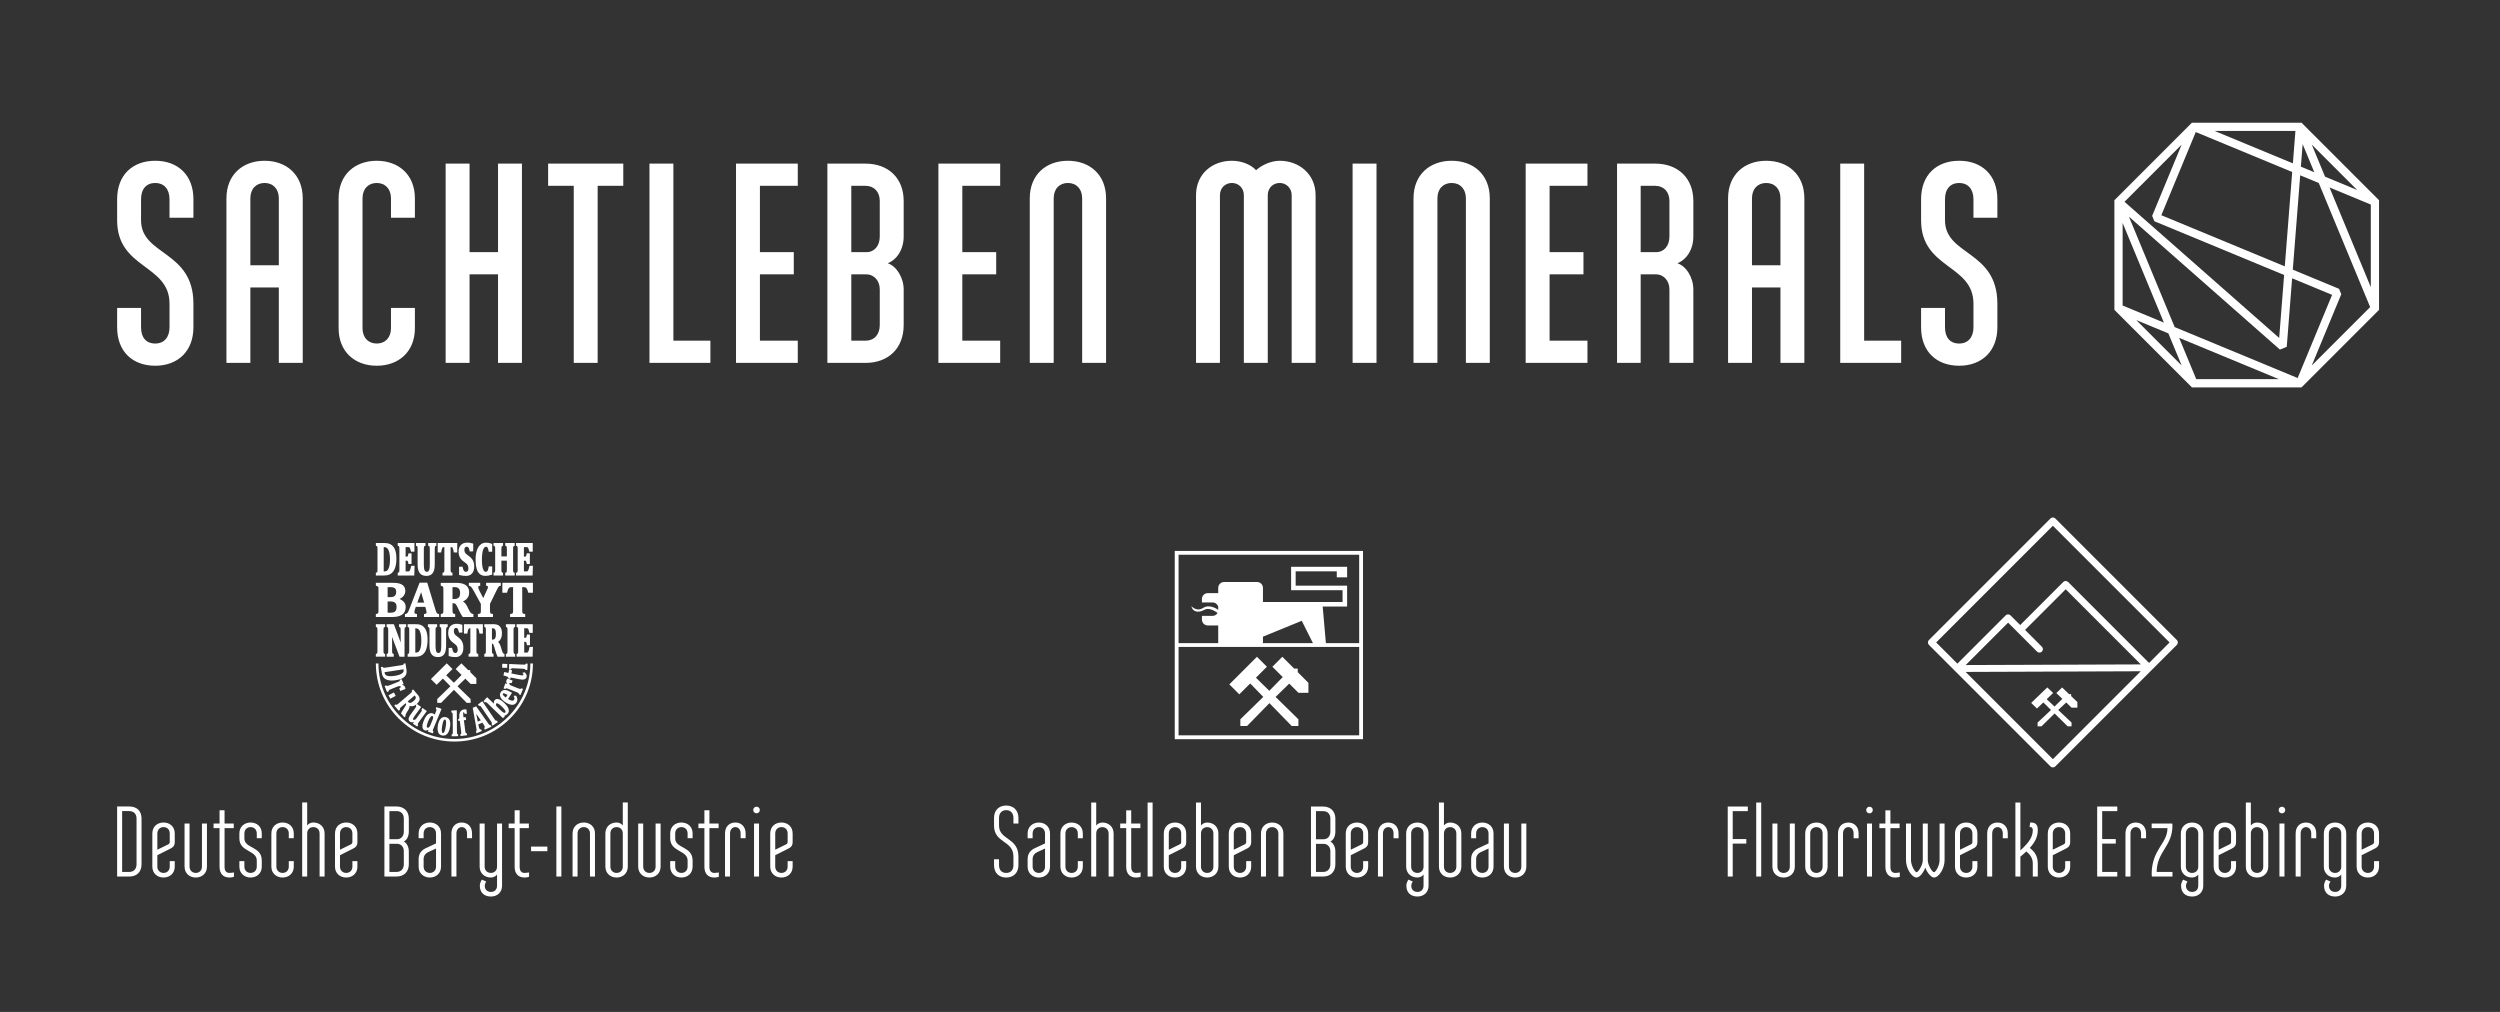
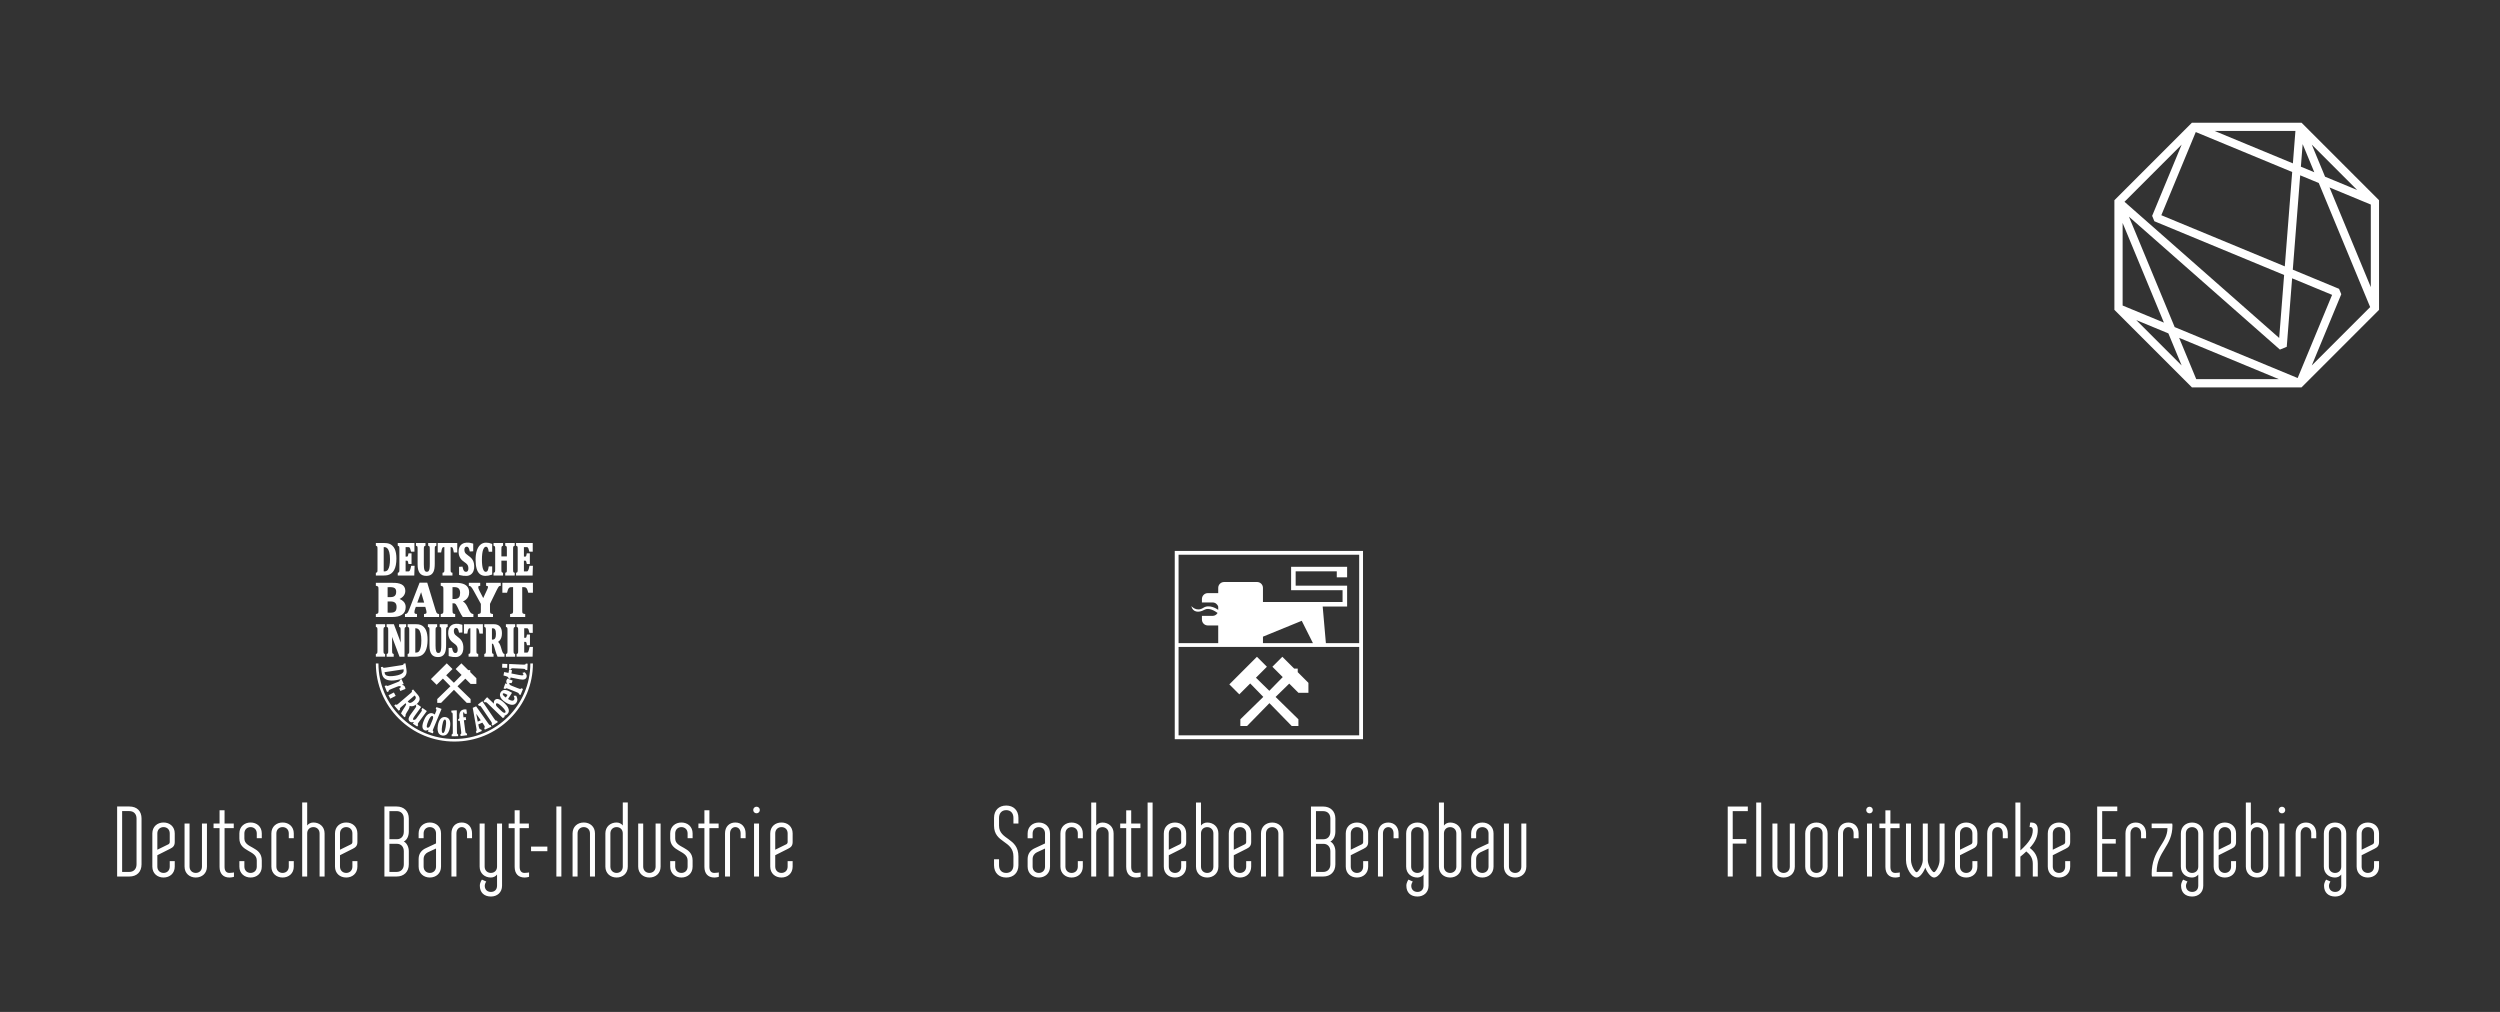
<svg xmlns="http://www.w3.org/2000/svg" id="Ebene_1" version="1.1" viewBox="0 0 595.276 240.945">
  <rect x="0" y="0" width="595.276" height="240.945" fill="#333333" stroke="none" />
  <defs>
    <style>
      .st0 {
        fill: #fff;
      }
    </style>
  </defs>
  <path class="st0" d="M548.017,29.22h-26.102l-18.456,18.457v26.102l18.456,18.457h26.102l18.456-18.457v-26.102l-18.456-18.457h0ZM550.455,34.431l10.808,10.809-7.643-3.166-3.165-7.643h0ZM551.059,41.013l-3.197-1.324.422-5.375,2.775,6.7h0ZM545.958,38.9l-18.635-7.719h19.24l-.605,7.719h0ZM545.796,40.955l-1.762,22.468-29.4-12.178,8.202-19.801,22.96,9.51h0ZM512.448,51.401l.53,1.281,30.895,12.797-1.177,14.995-36.835-32.427,13.616-13.616-7.029,16.97h0ZM545.777,66.267l9.52,3.944-8.201,19.801-29.284-12.129-10.889-26.289,35.95,31.647,1.625-.659,1.279-16.315h0ZM515.251,76.821l-9.832-4.072v-19.663l9.832,23.736h0ZM516.311,79.383l3.166,7.643-10.808-10.808,7.642,3.166h0ZM518.873,80.444l23.736,9.831h-19.663l-4.073-9.831h0ZM557.484,70.055l-.531-1.281-11.015-4.562,1.763-22.468,4.419,1.831,12.239,29.547-13.904,13.904,7.029-16.97h0ZM554.681,44.635l9.832,4.073v19.663l-9.832-23.736h0Z" />
-   <path class="st0" d="M46.056,77.935c0,5.694-3.728,9.151-9.083,9.151-5.423,0-9.083-3.389-9.083-9.151v-4.609h5.694v4.609c0,2.372,1.152,3.864,3.389,3.864,2.101,0,3.389-1.491,3.389-3.864v-5.626c0-9.422-12.472-8.202-12.472-19.861v-5.016c0-5.762,3.66-9.151,9.083-9.151,5.355,0,9.083,3.389,9.083,9.151v4.406h-5.694v-4.406c0-2.44-1.356-3.864-3.389-3.864-2.101,0-3.389,1.423-3.389,3.864v5.016c0,8.473,12.472,7.117,12.472,19.861v5.626h0ZM66.391,86.408v-17.963h-6.779v17.963h-5.694v-39.179c0-5.626,3.864-8.947,9.083-8.947s9.083,3.321,9.083,8.947v39.179h-5.694,0ZM59.613,63.158h6.779v-15.929c0-2.237-1.356-3.66-3.389-3.66s-3.389,1.423-3.389,3.66v15.929h0ZM98.792,73.326v4.813c0,5.626-3.863,8.948-9.083,8.948s-9.083-3.321-9.083-8.948v-30.91c0-5.626,3.864-8.947,9.083-8.947s9.083,3.321,9.083,8.947v4.609h-5.694v-4.609c0-2.237-1.356-3.66-3.389-3.66s-3.389,1.423-3.389,3.66v30.91c0,2.237,1.356,3.66,3.389,3.66s3.389-1.423,3.389-3.66v-4.813h5.694ZM124.279,86.408h-5.694v-21.081h-6.779v21.081h-5.694v-47.449h5.694v21.081h6.779v-21.081h5.694v47.449h0ZM130.515,38.959h17.895v5.287h-6.101v42.162h-5.694v-42.162h-6.1v-5.287h0ZM154.645,38.959h5.694v42.162h8.813v5.287h-14.507v-47.449h0ZM189.96,38.959v5.287h-9.015v15.794h8.066v5.287h-8.066v15.794h9.015v5.287h-14.709v-47.449s14.709,0,14.709,0ZM215.175,56.312c0,3.186-1.695,5.558-3.796,6.372,2.101.678,3.796,3.457,3.796,6.236v8.473c0,5.558-3.66,9.015-9.083,9.015h-9.083v-47.449h9.083c5.423,0,9.083,3.457,9.083,8.88v8.473h0ZM206.295,60.04c1.898,0,3.186-1.491,3.186-3.728v-8.473c0-2.169-1.356-3.593-3.389-3.593h-3.389v15.794h3.592ZM202.703,81.121h3.389c2.033,0,3.389-1.424,3.389-3.728v-8.473c0-2.034-1.288-3.593-3.254-3.593h-3.524v15.794h0ZM238.153,38.959v5.287h-9.016v15.794h8.067v5.287h-8.067v15.794h9.016v5.287h-14.709v-47.449s14.709,0,14.709,0ZM257.674,86.408v-39.179c0-2.237-1.356-3.66-3.39-3.66s-3.389,1.423-3.389,3.66v39.179h-5.694v-39.179c0-5.626,3.864-8.947,9.083-8.947s9.084,3.321,9.084,8.947v39.179h-5.694ZM307.562,86.408v-39.925c0-1.762-1.356-2.915-2.847-2.915-1.559,0-2.847,1.152-2.847,2.915v39.925h-5.694v-39.925c0-1.762-1.288-2.915-2.847-2.915s-2.847,1.152-2.847,2.915v39.925h-5.694v-39.925c0-5.084,3.864-8.202,8.541-8.202,2.101,0,4.338.745,5.762,2.237,1.423-1.288,3.66-2.237,5.626-2.237,4.542,0,8.541,3.118,8.541,8.202v39.925h-5.694ZM327.761,86.408h-5.694v-47.449h5.694v47.449h0ZM349.044,86.408v-39.179c0-2.237-1.355-3.66-3.389-3.66s-3.389,1.423-3.389,3.66v39.179h-5.694v-39.179c0-5.626,3.864-8.947,9.083-8.947s9.083,3.321,9.083,8.947v39.179h-5.694ZM377.988,38.959v5.287h-9.015v15.794h8.066v5.287h-8.066v15.794h9.015v5.287h-14.709v-47.449h14.709ZM385.037,86.408v-47.449h9.083c5.423,0,9.083,3.457,9.083,8.88v8.473c0,3.186-1.695,5.558-3.796,6.372,2.101.678,3.796,3.389,3.796,6.236v17.488h-5.694v-17.488c0-2.034-1.288-3.593-3.253-3.593h-3.593v21.081h-5.626ZM394.323,60.04c1.898,0,3.186-1.491,3.186-3.728v-8.473c0-2.169-1.355-3.593-3.389-3.593h-3.457v15.794h3.66ZM423.944,86.408v-17.963h-6.779v17.963h-5.693v-39.179c0-5.626,3.863-8.947,9.083-8.947s9.083,3.321,9.083,8.947v39.179h-5.694ZM417.165,63.158h6.779v-15.929c0-2.237-1.356-3.66-3.389-3.66s-3.39,1.423-3.39,3.66v15.929h0ZM438.179,38.959h5.694v42.162h8.812v5.287h-14.506v-47.449h0ZM475.595,77.935c0,5.694-3.728,9.151-9.083,9.151-5.423,0-9.083-3.389-9.083-9.151v-4.609h5.694v4.609c0,2.372,1.152,3.864,3.389,3.864,2.101,0,3.389-1.491,3.389-3.864v-5.626c0-9.422-12.472-8.202-12.472-19.861v-5.016c0-5.762,3.66-9.151,9.083-9.151,5.355,0,9.083,3.389,9.083,9.151v4.406h-5.694v-4.406c0-2.44-1.356-3.864-3.389-3.864-2.102,0-3.389,1.423-3.389,3.864v5.016c0,8.473,12.472,7.117,12.472,19.861v5.626h0Z" />
  <path class="st0" d="M242.498,206.021c0,1.809-1.19,2.928-2.904,2.928-1.738,0-2.905-1.119-2.905-2.928v-1.429h1.191v1.429c0,1.119.618,1.833,1.714,1.833,1.071,0,1.714-.714,1.714-1.833v-2.095c0-3.857-4.619-3.119-4.619-7.333v-1.857c0-1.809,1.167-2.928,2.905-2.928,1.714,0,2.904,1.119,2.904,2.928v1.357h-1.19v-1.357c0-1.119-.667-1.833-1.714-1.833s-1.714.714-1.714,1.833v1.857c0,3.452,4.618,2.81,4.618,7.333v2.095h0ZM244.688,204.545c0-1.381.81-2.167,1.691-2.571l2.452-1.143v-2.381c0-.928-.643-1.5-1.476-1.5-.81,0-1.476.572-1.476,1.5v1.143h-1.191v-1.143c0-1.619,1.215-2.595,2.667-2.595,1.476,0,2.666.976,2.666,2.595v7.904c0,1.619-1.19,2.595-2.666,2.595-1.452,0-2.667-.976-2.667-2.595v-1.809h0ZM245.879,206.354c0,.929.666,1.5,1.476,1.5.833,0,1.476-.571,1.476-1.5v-4.309l-1.952.905c-.548.262-1,.833-1,1.595v1.809h0ZM256.639,199.593v-1.143c0-.928-.643-1.5-1.476-1.5-.809,0-1.476.572-1.476,1.5v7.904c0,.929.667,1.5,1.476,1.5.833,0,1.476-.571,1.476-1.5v-1.309h1.191v1.309c0,1.619-1.191,2.595-2.667,2.595-1.452,0-2.666-.976-2.666-2.595v-7.904c0-1.619,1.214-2.595,2.666-2.595,1.476,0,2.667.976,2.667,2.595v1.143h-1.191ZM263.972,208.711v-10.261c0-.928-.667-1.5-1.476-1.5-.833,0-1.476.572-1.476,1.5v10.261h-1.19v-17.617h1.19v5.476c.333-.453.881-.715,1.476-.715,1.452,0,2.666.976,2.666,2.595v10.261h-1.19,0ZM266.733,196.093h1.429v-3.142h1.19v3.142h2.19v1.095h-2.19v9.214c0,.928.381,1.452,1.167,1.452.5,0,1.071-.119,1.071-.119v1.048s-.524.166-1.071.166c-1.5,0-2.357-.929-2.357-2.547v-9.214h-1.429v-1.095h0ZM274.447,208.711h-1.191v-17.617h1.191v17.617h0ZM282.446,205.045v1.309c0,1.619-1.191,2.595-2.667,2.595s-2.666-.976-2.666-2.595v-7.904c0-1.619,1.19-2.595,2.666-2.595s2.667.976,2.667,2.595v2.048c0,.857-.381,1.261-1.072,1.595l-3.071,1.547v2.714c0,.929.667,1.5,1.476,1.5.833,0,1.476-.571,1.476-1.5v-1.309h1.191,0ZM278.303,202.331l2.619-1.286c.191-.095.333-.285.333-.547v-2.048c0-.928-.643-1.5-1.476-1.5-.809,0-1.476.572-1.476,1.5v3.881h0ZM284.779,191.094h1.19v5.476c.333-.453.881-.715,1.476-.715,1.452,0,2.667.976,2.667,2.595v7.904c0,1.619-1.215,2.595-2.667,2.595-1.476,0-2.666-.976-2.666-2.595v-15.26h0ZM288.921,198.45c0-.928-.666-1.5-1.476-1.5-.833,0-1.476.572-1.476,1.5v7.904c0,.929.643,1.5,1.476,1.5.81,0,1.476-.571,1.476-1.5v-7.904h0ZM297.92,205.045v1.309c0,1.619-1.19,2.595-2.666,2.595s-2.667-.976-2.667-2.595v-7.904c0-1.619,1.191-2.595,2.667-2.595s2.666.976,2.666,2.595v2.048c0,.857-.381,1.261-1.071,1.595l-3.071,1.547v2.714c0,.929.666,1.5,1.476,1.5.833,0,1.476-.571,1.476-1.5v-1.309h1.19ZM293.778,202.331l2.618-1.286c.191-.095.334-.285.334-.547v-2.048c0-.928-.643-1.5-1.476-1.5-.81,0-1.476.572-1.476,1.5v3.881h0ZM304.395,208.711v-10.261c0-.928-.666-1.5-1.476-1.5s-1.476.572-1.476,1.5v10.261h-1.19v-10.261c0-1.619,1.19-2.595,2.666-2.595s2.667.976,2.667,2.595v10.261h-1.191,0ZM316.775,200.379c.714.357,1.19,1.333,1.19,2.309v3.119c0,1.785-1.166,2.904-2.904,2.904h-2.905v-16.665h2.905c1.738,0,2.904,1.119,2.904,2.857v3.119c0,1.047-.429,1.999-1.19,2.357h0ZM315.156,199.831c.976,0,1.619-.714,1.619-1.809v-3.119c0-1.071-.667-1.762-1.714-1.762h-1.715v6.69h1.81ZM313.346,207.616h1.715c1.023,0,1.714-.691,1.714-1.809v-3.119c0-1.024-.643-1.762-1.619-1.762h-1.81v6.69h0ZM325.774,205.045v1.309c0,1.619-1.191,2.595-2.667,2.595s-2.666-.976-2.666-2.595v-7.904c0-1.619,1.19-2.595,2.666-2.595s2.667.976,2.667,2.595v2.048c0,.857-.381,1.261-1.072,1.595l-3.071,1.547v2.714c0,.929.667,1.5,1.476,1.5.833,0,1.476-.571,1.476-1.5v-1.309h1.191,0ZM321.631,202.331l2.619-1.286c.19-.095.333-.285.333-.547v-2.048c0-.928-.643-1.5-1.476-1.5-.809,0-1.476.572-1.476,1.5v3.881h0ZM329.297,208.711h-1.191v-10.261c0-1.619,1.024-2.595,2.452-2.595,1.453,0,2.453,1.024,2.453,2.595v1.143h-1.191v-1.143c0-1-.595-1.5-1.262-1.5-.618,0-1.261.5-1.261,1.5v10.261h0ZM340.153,210.901c0,1.595-1.143,2.571-2.643,2.571-1.619,0-2.642-.952-2.642-2.571,0-.809.5-1.452.5-1.452l1.023.452s-.357.524-.357,1c0,.953.643,1.476,1.476,1.476.857,0,1.452-.547,1.452-1.476v-2.666c-.333.452-.881.714-1.476.714-1.452,0-2.666-.976-2.666-2.595v-7.904c0-1.619,1.214-2.595,2.666-2.595,1.476,0,2.667.976,2.667,2.595v12.451h0ZM336.01,206.354c0,.929.667,1.5,1.476,1.5.833,0,1.476-.571,1.476-1.5v-7.904c0-.928-.643-1.5-1.476-1.5-.809,0-1.476.572-1.476,1.5v7.904h0ZM342.628,191.094h1.191v5.476c.333-.453.881-.715,1.476-.715,1.452,0,2.666.976,2.666,2.595v7.904c0,1.619-1.214,2.595-2.666,2.595-1.476,0-2.667-.976-2.667-2.595v-15.26h0ZM346.771,198.45c0-.928-.667-1.5-1.476-1.5-.833,0-1.476.572-1.476,1.5v7.904c0,.929.643,1.5,1.476,1.5.809,0,1.476-.571,1.476-1.5v-7.904h0ZM350.294,204.545c0-1.381.809-2.167,1.69-2.571l2.452-1.143v-2.381c0-.928-.642-1.5-1.475-1.5-.81,0-1.477.572-1.477,1.5v1.143h-1.19v-1.143c0-1.619,1.214-2.595,2.667-2.595,1.475,0,2.666.976,2.666,2.595v7.904c0,1.619-1.191,2.595-2.666,2.595-1.453,0-2.667-.976-2.667-2.595v-1.809h0ZM351.484,206.354c0,.929.667,1.5,1.477,1.5.833,0,1.475-.571,1.475-1.5v-4.309l-1.952.905c-.547.262-1,.833-1,1.595v1.809h0ZM363.435,196.093v10.261c0,1.619-1.19,2.595-2.666,2.595-1.452,0-2.667-.976-2.667-2.595v-10.261h1.191v10.261c0,.929.666,1.5,1.476,1.5.833,0,1.476-.571,1.476-1.5v-10.261h1.19,0Z" />
  <path class="st0" d="M295.091,165.332l-2.374-2.375,6.572-6.572,2.374,2.375-2.611,2.611,3.184,3.117,3.195-3.264-2.464-2.464,2.375-2.375,2.821,2.822h.84v.839l2.546,2.547v2.375h-2.374l-2.193-2.193-3.253,3.174,5.436,5.321v1.597h-1.596s-5.308-5.439-5.308-5.439l-5.322,5.438h-1.597v-1.596l5.464-5.333-3.121-3.198-2.594,2.593h0ZM324.546,131.179v44.826h-44.826v-44.826h44.826ZM323.635,154.047h-43.005v21.047h43.005v-21.047h0ZM312.625,153.137l-2.665-5.318-9.236,3.777v1.541h11.901ZM323.635,132.09h-43.005v21.047h9.441v-4.21h-2.483c-.767,0-1.396-.628-1.396-1.396v-.882h2.545c.509,0,.943-.285,1.186-.697-.639-.473-2.069-1.362-3.135-.755-1.407.801-2.814.563-3.12-.888,0,0,1.231,1.478,2.832.431,1.444-.944,3.233.228,3.571.468v-.747c-.169-.581-.701-1.01-1.334-1.01h-2.545v-.824c0-.768.629-1.397,1.396-1.397h2.483v-1.251c0-.768.629-1.396,1.397-1.396h7.859c.768,0,1.397.628,1.397,1.396v3.357h18.956v-2.795h-12.253v-5.579h13.337v2.512h-2.463v-1.428h-9.79v3.411h12.253v4.963h-5.817l.761,8.717h7.927v-21.047h0Z" />
  <path class="st0" d="M96.783,159.458l-.234-1.512-.421.065-.013.058c-.015.063-.034.114-.057.15-.021.031-.05.057-.089.078-.045.023-.108.044-.188.06-.088.018-.197.037-.323.056l-3.587.55c-.131.02-.241.034-.327.041-.08.007-.147.006-.199-.003-.043-.007-.077-.022-.103-.045-.031-.029-.064-.072-.098-.127l-.03-.051-.42.065.206,1.33c.047.3.112.549.194.742.098.226.237.421.414.58.176.158.39.283.637.372.272.098.593.155.955.17.062.002.126.004.191.004.309,0,.646-.028,1.007-.084.361-.055.686-.129.967-.222.283-.093.53-.208.736-.342.208-.136.383-.302.519-.493.137-.192.229-.404.272-.632.042-.224.039-.497-.01-.81h0ZM95.978,160.101c-.129.181-.355.343-.673.482-.325.143-.752.255-1.269.334-.472.073-.882.102-1.218.088-.302-.013-.556-.063-.756-.148-.115-.048-.21-.114-.283-.196-.098-.11-.162-.259-.191-.442-.012-.077-.019-.128-.022-.163l4.523-.692c.008.042.017.094.027.157.033.214-.012.404-.138.58h0ZM96.54,164.045l-1.221.486-.248-.613.061-.04c.13-.083.224-.162.28-.233.055-.07.046-.118.033-.151-.004-.011-.019-.033-.066-.061-.044-.026-.101-.045-.169-.056-.07-.012-.138-.013-.202-.004-.068.009-.135.024-.2.045-.068.021-.17.059-.302.111l-1.247.497c-.243.097-.413.171-.503.221-.082.044-.14.091-.174.138-.028.04-.038.097-.03.17l.008.066-.402.161-.577-1.431.395-.158.041.043c.053.054.104.085.152.092.055.008.127,0,.213-.022.094-.026.266-.088.509-.184l1.606-.641c.19-.075.331-.134.422-.175.084-.038.149-.075.192-.109.038-.03.065-.062.081-.096.01-.024.022-.071.014-.168l-.005-.064.404-.161.35.769.167.414-.44.145c.163.039.299.091.407.157.168.102.289.241.358.413.045.111.075.237.088.373l.006.066h0ZM94.217,165.698l-1.285.663-.427-.817,1.285-.663.427.817h0ZM116.839,172.652l-.064.008c-.066.007-.122-.001-.17-.025-.053-.026-.107-.07-.161-.131-.059-.066-.15-.186-.27-.357l-2.805-3.966-.809.359.857,4.785c.036.195.057.35.061.459.004.104-.004.192-.024.259-.016.057-.044.098-.085.124l-.062.041.18.4,1.248-.554-.181-.404-.076.025c-.055.018-.201.066-.337-.237-.046-.101-.083-.203-.109-.3-.027-.101-.052-.207-.073-.317l-.066-.332.957-.424.195.283c.093.134.166.247.221.337.053.089.098.171.131.246.041.09.054.165.042.224-.011.054-.047.101-.109.143l-.061.041.179.399,1.567-.695-.176-.391h0ZM114.473,171.504l-.718.319-.358-1.864,1.076,1.545h0ZM118.546,171.94l-1.28.856-.239-.353.038-.05c.028-.038.047-.072.055-.101.008-.029.011-.056.008-.083-.005-.032-.016-.071-.033-.117-.018-.047-.051-.11-.098-.186-.05-.08-.126-.195-.225-.342l-1.834-2.709c-.133-.197-.234-.344-.299-.435-.064-.09-.121-.164-.169-.221-.045-.052-.085-.09-.119-.113-.03-.019-.059-.03-.09-.032-.022-.002-.067.001-.149.028l-.063.02-.238-.351.672-.528.368-.246,2.735,4.042c.147.216.253.364.316.438.058.067.113.115.164.14.043.021.105.023.183.005l.059-.013.238.351h0ZM120.93,168.411c-.169-.302-.434-.628-.787-.969-.51-.493-.96-.809-1.339-.939-.401-.137-.734-.075-.99.186-.084.087-.145.189-.18.304-.033.11-.049.23-.047.356,0,.063.006.135.016.217l-1.612-1.558-.305.312-.553.657.304.294.057-.03c.077-.041.121-.053.144-.055.03-.003.062.001.095.012.038.014.085.042.141.084.06.046.129.105.204.175.077.073.188.178.333.318l3.326,3.215.405-.27-.025-.29c.268-.073.504-.212.702-.414.211-.216.328-.463.346-.735.018-.267-.061-.56-.235-.87h0ZM119.983,169.715c-.159-.053-.36-.196-.597-.425l-1.029-.995c-.093-.09-.163-.191-.208-.299-.043-.106-.061-.204-.053-.291.008-.082.032-.143.075-.187.033-.033.131-.134.449.033.243.127.563.382.951.758.352.34.594.635.721.878.111.213.122.368.033.459-.092.094-.201.116-.342.069h0ZM122.941,165.714l-.023-.048-.627-.012.057.126c.095.208.146.377.152.503.006.12-.023.229-.09.333-.111.174-.278.246-.509.221-.236-.025-.549-.155-.931-.387l.947-1.484-.075-.047c-.283-.176-.538-.313-.757-.407-.216-.094-.423-.16-.616-.196-.166-.031-.325-.035-.472-.014-.15.022-.29.075-.418.157-.129.082-.243.201-.34.353-.157.246-.219.514-.184.797.035.279.168.563.395.845.223.276.534.541.925.787.605.383,1.132.581,1.566.588h.018c.441.003.79-.19,1.035-.575.139-.217.205-.448.198-.689-.007-.234-.092-.52-.251-.851h0ZM120.846,165.473l-.4.626c-.29-.207-.499-.395-.622-.56-.115-.155-.146-.277-.091-.363.016-.025.057-.089.19-.088.041,0,.092.007.153.023.19.049.448.171.77.362h0ZM124.528,164.04l-.574,1.432-.395-.156v-.059c0-.075-.016-.133-.046-.171-.034-.043-.092-.087-.17-.129-.086-.047-.253-.119-.496-.216l-1.608-.636c-.189-.075-.332-.13-.427-.162-.087-.03-.16-.048-.215-.053-.048-.005-.09,0-.125.014-.024.01-.065.037-.127.112l-.04.05-.405-.16.28-.798.166-.414.419.197c-.091-.14-.153-.272-.186-.393-.051-.189-.042-.372.027-.544.045-.112.111-.223.196-.331l.04-.052,1.223.485-.247.614-.071-.014c-.152-.028-.275-.036-.364-.022-.089.013-.116.053-.129.087-.004.011-.009.037.006.09.013.048.042.101.083.156.043.057.091.104.144.141.056.04.115.075.176.105.064.031.163.073.296.126l1.247.494c.244.096.418.158.518.185.09.023.165.03.222.018.048-.009.095-.043.139-.102l.041-.053.402.159h0ZM125.398,161.144c-.06.301-.231.504-.509.605-.131.047-.285.072-.464.073-.183.002-.391-.021-.629-.067l-2.222-.437-.068.34-.439-.086-.003-.068c-.005-.099-.025-.174-.06-.224-.036-.052-.092-.098-.166-.139-.082-.044-.193-.089-.333-.134-.142-.045-.325-.095-.543-.147l-.082-.019.163-.819,1.032.203.154-.775.689.135-.154.775,1.777.349c.306.061.536.096.684.106.139.009.243,0,.309-.026.067-.027.081-.061.085-.084.009-.041.01-.078.006-.111-.005-.032-.018-.07-.04-.113-.024-.044-.062-.096-.113-.152l-.096-.105.573-.155.036.041c.184.21.303.389.365.546.064.163.08.327.048.488h0ZM125.635,158.028l-.072,1.526-.425-.02-.02-.055c-.025-.073-.058-.123-.098-.149-.047-.031-.116-.053-.204-.068-.096-.016-.278-.03-.539-.042l-1.956-.092c-.134-.006-.243-.007-.324-.003-.075.004-.134.015-.176.032-.036.014-.063.034-.082.059-.024.032-.045.075-.065.129l-.022.06-.435-.02.003-.847.02-.437,3.078.143c.156.007.277.012.362.013.082.001.146,0,.19-.003.043-.003.08-.009.112-.016.031-.007.059-.017.084-.029.021-.01.041-.026.06-.047.021-.023.04-.056.059-.098l.024-.056.426.02h0ZM119.595,158.046l1.206.057-.044.933-1.206-.056.044-.934h0ZM108.194,176.571c-4.995,0-9.691-1.933-13.223-5.444s-5.477-8.179-5.477-13.143h.616c0,9.911,8.113,17.975,18.084,17.975s18.084-8.064,18.084-17.975h.616c0,4.964-1.945,9.632-5.477,13.143s-8.228,5.444-13.223,5.444h0ZM103.968,163.059l-1.365-1.357,3.778-3.756,1.365,1.357-1.501,1.492,1.83,1.781,1.837-1.865-1.417-1.408,1.366-1.357,1.622,1.613h.482v.479l1.464,1.455v1.358h-1.365l-1.26-1.254-1.87,1.814,3.124,3.041v.912h-.917l-3.051-3.108-3.06,3.108h-.918v-.912s3.141-3.047,3.141-3.047l-1.794-1.828-1.491,1.482h0ZM91.313,150.165v4.672c0,.124.002.24.007.345.004.099.013.18.025.239.011.051.025.093.043.124.015.026.036.049.064.069.034.025.078.047.131.067l.112.041v.645h-2.202v-.64l.106-.044c.071-.029.126-.059.163-.09.025-.021.045-.053.06-.096.02-.06.033-.14.04-.239.007-.11.01-.252.01-.421v-4.677c0-.17-.003-.311-.009-.42-.005-.096-.018-.176-.038-.235-.015-.045-.035-.078-.062-.101-.036-.031-.091-.061-.163-.09l-.107-.044v-.64h2.202v.64l-.106.043c-.099.041-.142.075-.158.091-.028.028-.049.061-.064.102-.019.052-.032.123-.04.213-.009.1-.013.25-.013.446h0ZM95.019,148.63v.636l.101.045c.105.047.148.078.164.092.023.02.042.046.056.078.009.021.028.074.041.188.011.098.017.263.017.491v1.008c0,.643.005,1.26.015,1.844-.01-.028-.019-.056-.029-.084-.125-.356-.227-.643-.305-.854l-1.293-3.444h-1.725v.64l.107.044c.122.049.167.095.184.118.033.047.055.109.067.186.01.065.021.21.021.536v4.689c0,.165-.003.304-.01.412-.006.097-.019.177-.039.237-.015.044-.035.078-.062.101-.037.031-.091.062-.16.09l-.106.044v.64h1.682v-.642l-.108-.043c-.13-.051-.172-.095-.184-.111-.03-.041-.052-.105-.065-.186-.016-.099-.024-.282-.024-.542v-1.746c0-.496-.004-.982-.012-1.453.046.125.095.257.147.396l1.633,4.327h1.191v-6.207c0-.22.007-.383.02-.486.015-.119.035-.172.046-.193.016-.033.035-.059.056-.076.016-.013.059-.043.166-.097l.094-.047v-.631h-1.686ZM101.716,151.057c-.063-.383-.162-.726-.294-1.017-.134-.298-.313-.559-.532-.775-.222-.219-.48-.382-.767-.484-.282-.101-.633-.151-1.045-.151h-2.011v.64l.107.044c.07.028.124.059.16.09.029.026.05.06.066.105.02.057.032.137.037.236.006.113.009.254.009.42v4.672c0,.169-.004.31-.01.421-.006.099-.019.179-.039.239-.015.044-.034.075-.06.096-.037.031-.092.061-.163.09l-.106.044v.64h1.778c.393,0,.726-.034.989-.103.313-.082.594-.225.836-.425.238-.197.442-.451.605-.754.179-.332.315-.735.404-1.197.088-.457.132-.978.132-1.55,0-.473-.032-.904-.094-1.281h-.002ZM100.202,154.025c-.074.375-.183.683-.325.915-.079.129-.174.231-.284.303-.147.097-.334.145-.558.145-.062,0-.111,0-.149-.001v-5.783c.039,0,.085-.001.142-.001.258,0,.474.089.661.272.195.193.35.504.462.926.116.438.175.999.175,1.667,0,.612-.042,1.136-.124,1.557h0ZM104.695,148.63v.639l.105.044c.133.056.175.101.186.118.03.043.051.105.063.186.014.098.021.281.021.543v3.458c0,.514-.023.905-.07,1.159-.043.237-.115.421-.215.546-.084.106-.215.157-.401.157-.134,0-.238-.031-.317-.096-.087-.07-.157-.176-.208-.315-.057-.154-.097-.343-.119-.563-.023-.228-.035-.485-.035-.764v-3.577c0-.196.005-.346.014-.446.008-.09.021-.161.04-.213.014-.041.035-.074.063-.102.017-.016.06-.05.159-.091l.106-.043v-.64h-2.202v.64l.107.044c.071.028.125.059.16.09.029.026.05.06.066.105.019.057.032.137.037.236.005.113.008.254.008.42v3.507c0,.494.037.906.109,1.224.073.326.19.608.346.84.162.24.376.423.634.542.254.117.564.176.922.176.245,0,.47-.03.669-.089.207-.06.395-.163.56-.305s.304-.328.412-.554c.106-.22.185-.492.234-.809.048-.308.073-.695.073-1.15v-3.387c0-.169.003-.311.01-.421.006-.098.02-.178.041-.237.015-.045.036-.078.062-.1.036-.03.089-.06.157-.09l.104-.044v-.638h-1.901ZM110.153,153.065c-.099-.275-.245-.53-.435-.757-.186-.224-.439-.451-.752-.675-.237-.168-.421-.319-.545-.45-.117-.124-.203-.253-.256-.383-.054-.133-.086-.296-.097-.486-.009-.179.009-.332.055-.455.042-.115.101-.202.176-.259.075-.056.159-.086.258-.091.119-.006.214.016.29.068.082.057.156.154.221.291.073.151.138.364.195.633l.031.142.804-.041v-1.828l-.216-.065c-.256-.076-.489-.128-.69-.153-.202-.026-.416-.033-.634-.022-.388.02-.731.127-1.019.318-.292.194-.511.468-.65.817-.136.339-.191.747-.167,1.213.016.284.061.543.134.769.073.227.172.437.294.625s.268.361.434.514c.161.149.343.293.54.428.211.147.378.288.496.419.114.126.199.261.255.403.056.144.09.321.101.526.011.218-.008.401-.059.544-.047.13-.11.225-.188.282-.08.058-.169.089-.274.094-.208.011-.358-.057-.473-.214-.134-.183-.24-.479-.317-.879l-.028-.145-.807.041v1.918l.222.073c.241.07.501.12.772.149s.533.037.782.025c.37-.019.698-.135.972-.344.273-.208.476-.498.603-.861.124-.353.174-.767.149-1.23-.019-.361-.079-.682-.177-.954h0ZM110.469,148.63v2.241h.805l.023-.143c.026-.159.058-.33.098-.508.036-.168.08-.301.128-.396.042-.082.089-.141.139-.175.032-.021.097-.046.228-.046h.113v5.234c0,.169-.003.313-.01.426-.006.101-.02.182-.043.242-.016.044-.039.076-.069.098-.04.028-.099.053-.176.073l-.129.033v.658h2.297v-.663l-.136-.03c-.077-.017-.118-.036-.14-.05-.029-.018-.051-.038-.065-.058-.011-.015-.028-.046-.045-.1-.015-.049-.026-.118-.032-.204-.006-.096-.01-.239-.01-.425v-5.234h.082c.1,0,.158.01.189.018.036.01.065.024.086.041.026.021.052.051.077.09.029.045.058.103.085.173.029.073.056.164.08.271.025.113.06.294.104.535l.026.14h.802v-2.241h-4.507,0ZM119.994,155.676c-.089-.024-.171-.099-.244-.223-.091-.151-.185-.387-.279-.702l-.223-.738c-.096-.308-.205-.567-.326-.771-.091-.154-.201-.288-.328-.399.173-.126.319-.26.434-.401.151-.184.271-.415.359-.687.086-.268.13-.591.13-.961,0-.282-.025-.534-.073-.75-.049-.218-.121-.413-.213-.581-.095-.171-.213-.316-.351-.43-.163-.137-.356-.24-.572-.306-.21-.065-.465-.097-.76-.097h-2.234v.64l.107.044c.071.028.125.059.16.09.029.026.05.06.066.105.019.057.032.137.037.236.006.113.008.254.008.42v4.672c0,.17-.003.311-.01.421-.006.099-.019.179-.039.239-.015.043-.035.075-.06.096-.037.031-.092.061-.163.09l-.106.044v.64h2.202v-.642l-.108-.043c-.125-.049-.17-.093-.186-.114-.031-.043-.053-.105-.065-.187-.015-.099-.023-.282-.023-.544v-1.575h.032c.126,0,.174.023.189.033.021.016.067.058.127.176.054.106.121.294.201.557l.276.928c.173.576.332,1.018.471,1.313l.047.098h1.644v-.657l-.127-.034h0ZM118.047,151.502c-.024.168-.069.315-.132.437-.058.113-.134.198-.231.26-.093.059-.219.089-.373.089h-.177v-2.683c.056,0,.13-.002.227-.002.237,0,.403.091.523.286.134.218.202.561.202,1.019,0,.214-.013.414-.039.594h0ZM122.293,149.719c.008-.089.022-.161.04-.213.015-.041.036-.074.064-.102.017-.016.06-.05.158-.091l.106-.043v-.64h-2.201v.64l.107.044c.071.029.126.059.162.09.027.023.048.056.063.101.02.06.032.139.037.235.006.109.009.25.009.42v4.677c0,.17-.003.311-.01.421-.006.099-.02.179-.04.239-.014.043-.034.075-.059.096-.038.031-.093.061-.164.09l-.105.044v.64h2.201v-.645l-.112-.041c-.053-.02-.097-.042-.131-.067-.028-.02-.048-.043-.064-.069-.018-.031-.032-.073-.042-.124-.013-.059-.021-.14-.025-.239-.005-.105-.007-.221-.007-.345v-4.672c0-.196.004-.346.013-.446h0ZM126.086,154.05l-.025.139c-.042.221-.08.398-.114.523-.034.124-.065.223-.095.296-.028.071-.061.138-.097.198-.033.054-.065.095-.096.123-.026.023-.053.038-.085.047-.04.012-.094.018-.16.018h-.594v-2.555h.294c.091,0,.126.02.136.029.018.015.054.057.093.164.036.1.07.251.102.449l.022.144h.721v-2.54h-.72l-.023.143c-.034.209-.068.362-.103.456-.036.097-.072.135-.091.15-.027.02-.074.031-.137.031h-.294v-2.262h.598c.183,0,.247.041.266.059.058.054.11.133.155.233.034.075.094.252.187.665l.031.132h.796v-2.062h-3.853v.64l.107.044c.071.028.125.059.16.09.029.026.05.06.065.105.02.057.033.137.038.236.005.113.008.254.008.42v4.672c0,.169-.003.31-.01.421-.006.099-.019.179-.039.239-.015.044-.035.075-.06.096-.037.031-.092.061-.163.09l-.106.044v.64h3.815l.079-2.317h-.808ZM96.118,143.268c-.241-.264-.566-.481-.971-.647.904-.455,1.362-1.107,1.362-1.942,0-.35-.078-.66-.231-.919-.154-.26-.37-.463-.641-.602-.286-.149-.627-.255-1.012-.314-.286-.043-.657-.065-1.102-.065h-4.029v.695l.132.033c.134.034.238.072.308.112.056.031.095.069.12.115.029.054.047.129.055.225.009.117.014.263.014.435v4.914c0,.176-.006.323-.017.436-.01.095-.029.172-.059.229-.024.046-.061.081-.114.108-.073.038-.177.075-.309.109l-.131.034v.694h3.799c.571,0,1.05-.044,1.424-.13.382-.088.719-.229,1.005-.421.294-.198.517-.455.662-.765.142-.304.214-.664.214-1.069,0-.489-.161-.915-.479-1.265h0ZM92.296,139.821c.204-.012.414-.018.626-.018.324,0,.597.038.809.111.197.068.344.175.448.329.104.153.157.371.157.647,0,.324-.05.576-.15.751-.099.174-.241.304-.434.4-.199.098-.484.147-.849.147h-.608v-2.367h.001ZM94.256,145.377c-.113.189-.268.318-.473.393-.221.082-.511.124-.862.124-.229,0-.439-.004-.626-.01v-2.672h.644c.277,0,.509.026.69.077.171.048.319.125.441.227.118.101.205.231.266.398.063.175.095.391.095.642,0,.352-.059.628-.174.821h0ZM104.418,146.188c-.141-.029-.25-.072-.322-.129-.074-.058-.133-.133-.18-.23-.055-.11-.124-.305-.207-.58l-1.98-6.51h-1.818l-2.498,6.448c-.097.258-.189.456-.273.589-.079.126-.165.225-.257.295-.085.065-.182.102-.296.114l-.157.017v.716h2.861v-.723l-.163-.01c-.395-.026-.449-.217-.449-.42,0-.145.016-.282.048-.41.033-.136.077-.278.13-.424l.152-.425h2.261l.122.431c.061.214.106.393.132.531.025.133.038.254.038.359,0,.142-.05.203-.087.236-.069.062-.193.104-.358.123l-.155.017v.715h3.596v-.702l-.14-.028h0ZM99.363,143.482l.907-2.473.726,2.473s-1.633,0-1.633,0ZM112.573,146.187c-.187-.032-.345-.118-.483-.264-.149-.159-.304-.405-.46-.733l-.372-.777c-.16-.326-.343-.601-.544-.816-.138-.147-.301-.276-.487-.384.265-.124.488-.255.666-.393.249-.192.45-.435.597-.724.148-.29.222-.641.222-1.04,0-.305-.042-.578-.125-.811-.084-.235-.205-.445-.36-.622-.155-.178-.347-.326-.568-.442-.257-.136-.559-.239-.898-.305-.332-.064-.74-.097-1.212-.097h-3.605v.695l.132.033c.134.034.238.072.308.112.056.031.095.069.12.115.029.054.048.129.056.225.009.117.014.264.014.435v4.914c0,.176-.006.323-.017.436-.009.095-.029.172-.059.229-.024.046-.062.081-.114.108-.073.038-.177.075-.309.109l-.131.034v.694h3.438v-.695l-.133-.033c-.242-.061-.332-.117-.364-.145-.05-.044-.084-.103-.103-.181-.016-.068-.036-.22-.036-.556v-1.657h.167c.238,0,.355.03.412.054.077.034.157.102.237.201.089.11.2.305.33.579l.46.976c.29.608.556,1.075.789,1.387l.052.07h2.526v-.706l-.146-.025h0ZM109.494,141.785c-.038.169-.109.318-.21.441s-.24.221-.416.291c-.183.073-.423.11-.713.11h-.409v-2.819c.119-.003.283-.005.491-.005.444,0,.779.113.995.335.216.223.326.572.326,1.037,0,.221-.022.426-.064.61h0ZM119.233,138.779v.714l-.155.018c-.097.012-.148.029-.175.042-.024.011-.066.039-.128.105-.038.04-.105.125-.208.303-.077.13-.183.334-.318.605l-1.576,3.223v1.519c0,.179.007.328.02.445.011.097.033.175.067.233.028.047.072.083.134.11.082.036.199.067.345.091l.146.024v.707h-3.596v-.711l.151-.021c.123-.017.219-.039.286-.066.077-.031.117-.059.138-.078.027-.024.052-.058.072-.1.023-.046.039-.112.048-.195.011-.097.017-.245.017-.439v-1.515l-1.667-3.038c-.146-.268-.276-.488-.386-.653-.107-.161-.2-.283-.274-.36-.071-.074-.135-.127-.189-.159-.053-.03-.124-.055-.212-.074l-.138-.03v-.7h2.708v.725l-.165.008c-.102.006-.179.033-.228.08-.028.028-.066.078-.066.192,0,.119.018.241.054.362.038.127.108.293.209.491l.914,1.776.846-1.822c.107-.223.185-.401.231-.532.042-.116.063-.214.063-.292,0-.076,0-.218-.3-.256l-.153-.019v-.713h3.485,0ZM126.894,138.779v2.358h-1.11l-.038-.128c-.073-.254-.131-.442-.173-.559-.039-.109-.081-.202-.127-.276-.045-.073-.092-.133-.141-.18-.046-.045-.095-.081-.146-.107s-.119-.046-.201-.06c-.09-.016-.212-.024-.363-.024h-.249v5.505c0,.194.005.342.016.439.01.083.026.149.048.194.021.043.045.077.072.101.021.019.062.047.138.078.068.027.164.049.287.066l.151.021v.711h-3.597v-.708l.147-.023c.149-.024.266-.055.348-.093.063-.028.108-.066.137-.114.033-.057.054-.134.063-.23.012-.117.017-.266.017-.442v-5.505h-.302c-.263,0-.404.036-.475.067-.1.042-.185.107-.259.199-.079.098-.149.234-.208.405-.065.186-.119.364-.161.53l-.034.133h-1.115v-2.358s7.275,0,7.275,0ZM94.29,131.725c-.066-.383-.168-.726-.304-1.018-.139-.297-.324-.558-.55-.774-.229-.219-.495-.382-.791-.483-.29-.1-.653-.151-1.077-.151h-2.074v.644l.109.042c.074.029.13.06.167.092.03.026.052.06.068.104.02.057.033.136.038.235.006.113.009.254.009.419v4.67c0,.17-.003.311-.01.421-.006.098-.02.178-.04.237-.015.044-.035.075-.062.096-.039.031-.096.061-.17.091l-.108.043v.643h1.833c.405,0,.748-.035,1.019-.103.322-.082.612-.224.861-.423.247-.198.457-.452.625-.755.186-.331.327-.735.418-1.198.091-.456.137-.978.137-1.549,0-.473-.033-.905-.098-1.283h0ZM92.735,134.692c-.076.375-.189.682-.336.914-.081.129-.18.231-.293.304-.153.097-.349.146-.582.146-.067,0-.119-.001-.159-.002v-5.779c.041,0,.091-.001.152-.001.27,0,.495.09.689.274.202.192.362.503.478.925.12.436.18.997.18,1.665,0,.611-.043,1.134-.128,1.554h-.001ZM98.723,134.717l-.081,2.319h-3.934v-.643l.108-.043c.074-.03.131-.06.17-.091.027-.021.047-.052.062-.096.021-.059.034-.139.04-.237.007-.11.011-.251.011-.421v-4.67c0-.165-.003-.306-.009-.419-.005-.099-.018-.178-.038-.235-.016-.044-.038-.078-.068-.104-.037-.032-.093-.063-.167-.092l-.109-.042v-.644h3.973v2.064h-.812l-.031-.132c-.096-.412-.159-.588-.194-.664-.046-.1-.1-.178-.161-.233-.02-.018-.088-.06-.281-.06h-.623v2.26h.309c.067,0,.118-.012.148-.033.024-.018.059-.058.094-.149.036-.094.072-.247.106-.455l.024-.143h.734v2.54h-.734l-.023-.143c-.032-.198-.067-.348-.105-.448-.04-.106-.078-.148-.097-.164-.011-.009-.048-.03-.146-.03h-.309v2.552h.62c.069,0,.126-.006.168-.018.034-.009.063-.025.09-.048.033-.028.066-.07.1-.123.038-.06.072-.127.101-.198.03-.072.063-.172.098-.295.035-.125.075-.302.117-.523l.027-.139h.824-.002ZM103.906,129.299v.641l-.107.044c-.071.03-.127.06-.165.091-.026.021-.048.055-.064.099-.021.059-.035.138-.041.236-.007.109-.011.251-.011.42v3.386c0,.455-.025.842-.075,1.151-.051.317-.133.589-.242.809-.113.226-.256.413-.426.554-.17.141-.364.244-.577.304-.205.059-.436.088-.688.088-.369,0-.689-.059-.949-.175-.267-.119-.487-.301-.654-.541-.162-.231-.283-.514-.359-.841-.075-.318-.112-.73-.112-1.224v-3.506c0-.164-.003-.305-.009-.419-.005-.099-.018-.178-.038-.235-.016-.044-.038-.078-.068-.104-.037-.032-.093-.063-.167-.092l-.109-.042v-.644h2.266v.643l-.109.043c-.103.041-.148.075-.165.092-.029.027-.051.061-.066.101-.019.051-.033.123-.041.212-.01.099-.014.249-.014.445v3.576c0,.279.012.535.035.763.023.219.064.408.124.561.053.139.125.244.215.315.083.066.192.098.333.098.195,0,.333-.052.421-.159.103-.125.177-.308.222-.544.048-.254.072-.644.072-1.159v-3.456c0-.262-.007-.444-.022-.542-.012-.08-.033-.142-.064-.185-.012-.016-.055-.062-.194-.118l-.108-.044v-.642h1.956ZM108.876,129.299v2.243h-.819l-.026-.14c-.046-.24-.082-.42-.108-.535-.025-.107-.053-.197-.082-.27-.028-.07-.058-.128-.088-.172-.026-.039-.053-.07-.08-.091-.023-.017-.054-.031-.092-.042-.032-.008-.093-.018-.198-.018h-.09v5.231c0,.187.003.33.011.424.006.086.017.155.032.203.017.054.035.084.046.1.015.02.038.039.069.058.022.014.066.034.147.051l.137.029v.666h-2.364v-.661l.131-.032c.08-.02.144-.046.185-.074.031-.022.055-.054.071-.098.023-.059.038-.14.044-.24.007-.113.011-.256.011-.426v-5.231h-.123c-.138,0-.207.026-.24.048-.053.034-.102.093-.145.174-.05.095-.095.228-.133.395-.04.179-.074.35-.1.508l-.024.143h-.822v-2.243h4.65ZM112.915,134.684c.025.465-.027.879-.156,1.232-.132.364-.342.655-.625.863-.283.208-.619.324-1.001.343-.255.013-.526.006-.806-.023-.28-.028-.548-.078-.796-.148l-.224-.067v-1.924l.824-.043.028.146c.079.399.188.693.326.876.119.158.276.226.494.215.111-.006.205-.037.289-.096.081-.057.147-.153.195-.283.053-.142.073-.324.062-.542-.011-.204-.046-.38-.103-.524-.057-.141-.145-.276-.262-.401-.122-.131-.295-.272-.513-.419-.202-.134-.39-.277-.557-.426-.171-.152-.322-.325-.448-.513s-.228-.398-.303-.625c-.076-.227-.122-.486-.137-.77-.025-.467.034-.876.175-1.216.145-.349.371-.624.672-.817.297-.191.65-.298,1.049-.319.226-.011.446-.005.654.021.208.025.447.076.712.152l.218.071v1.823l-.821.042-.031-.142c-.058-.268-.126-.481-.2-.632-.067-.135-.144-.233-.229-.289-.08-.053-.18-.076-.305-.07-.105.006-.194.036-.272.094-.079.058-.139.143-.183.259-.047.123-.066.275-.057.452.01.19.043.353.098.484.055.13.143.259.265.382.128.131.317.282.562.45.323.223.584.449.776.672.196.228.347.482.449.757.101.272.162.593.181.955h0ZM115.037,130.895c-.19.526-.286,1.326-.286,2.378,0,.977.088,1.723.262,2.218.229.657.53.657.628.657.139,0,.246-.031.327-.095.087-.069.159-.178.214-.325.063-.165.118-.405.165-.714l.022-.145h.824v1.932l-.115.041c-.274.096-.53.167-.759.212-.232.045-.476.068-.725.068-.547,0-1.003-.15-1.354-.447-.346-.292-.602-.734-.763-1.312-.156-.559-.235-1.273-.235-2.122,0-.797.093-1.502.276-2.095.188-.607.47-1.084.84-1.417.38-.343.84-.516,1.368-.516.256,0,.492.021.703.063.21.041.431.11.658.205l.106.044v1.854h-.821l-.021-.146c-.055-.382-.14-.662-.252-.834-.095-.145-.207-.212-.352-.212-.112,0-.454,0-.71.708h0ZM122.17,130.84v4.665c0,.269.007.453.022.546.012.077.034.139.067.186.016.022.061.066.185.111l.114.041v.647h-2.255v-.645l.11-.042c.164-.063.197-.104.198-.106.017-.022.041-.067.056-.156.011-.062.023-.213.023-.582v-2.002h-1.305v2.002c0,.124.002.24.007.345.005.099.013.179.026.238.011.051.025.092.043.122.016.027.038.05.067.07.036.025.082.048.138.068l.114.041v.647h-2.266v-.643l.108-.043c.074-.03.131-.06.17-.091.027-.021.047-.052.062-.096.02-.059.034-.139.04-.237.007-.11.011-.251.011-.421v-4.67c0-.165-.003-.307-.009-.419-.005-.099-.018-.178-.038-.235-.016-.044-.038-.078-.068-.104-.037-.032-.093-.063-.167-.092l-.109-.042v-.644h2.266v.641l-.106.044c-.13.054-.176.099-.192.121-.032.044-.056.108-.071.188-.012.067-.026.215-.026.547v1.64h1.305v-1.64c0-.265-.007-.449-.022-.547-.012-.079-.034-.142-.065-.187-.013-.018-.058-.066-.194-.122l-.106-.043v-.642h2.255v.642l-.108.044c-.111.045-.158.082-.176.1-.028.027-.048.064-.06.111-.018.065-.03.14-.035.222-.006.089-.009.231-.009.422h0ZM126.894,134.717l-.081,2.319h-3.935v-.643l.108-.043c.074-.03.132-.06.171-.091.026-.021.046-.052.061-.096.021-.059.035-.139.041-.237.007-.11.01-.251.01-.421v-4.67c0-.165-.003-.307-.008-.419-.006-.099-.019-.178-.039-.235-.015-.044-.037-.078-.067-.104-.037-.032-.093-.063-.167-.092l-.11-.042v-.644h3.973v2.064h-.812l-.031-.132c-.096-.412-.159-.588-.194-.664-.046-.1-.1-.178-.16-.233-.02-.018-.088-.06-.281-.06h-.623v2.26h.309c.067,0,.118-.012.147-.033.024-.018.059-.058.094-.149.036-.094.072-.247.106-.455l.024-.143h.734v2.54h-.734l-.024-.143c-.032-.198-.067-.348-.104-.448-.041-.106-.078-.148-.097-.164-.011-.009-.048-.03-.146-.03h-.309v2.552h.619c.069,0,.126-.006.169-.018.033-.009.063-.025.09-.048.033-.028.066-.07.099-.123.038-.06.072-.127.101-.198.03-.072.063-.172.098-.295.035-.125.075-.302.117-.523l.027-.139h.824ZM99.914,166.411c-.003-.159-.04-.319-.109-.475-.068-.152-.178-.316-.326-.488l-1.119-1.29-.323.276.02.056c.021.061.032.114.032.157,0,.038-.012.075-.034.113-.026.044-.068.094-.127.15-.066.062-.148.135-.244.218l-2.75,2.355c-.1.086-.186.155-.255.207-.064.048-.121.083-.171.102-.041.017-.077.022-.111.016-.042-.008-.093-.027-.151-.056l-.053-.027-.322.276,1.07,1.235.323-.276-.02-.057c-.037-.105-.037-.164-.03-.194.011-.047.04-.097.085-.151.052-.06.157-.158.313-.292l.961-.822.048.055c.068.079.086.129.089.157.004.03,0,.087-.041.186-.036.088-.112.225-.228.407l-.404.631c-.249.392-.426.707-.527.937l-.022.05.794.917.329-.281-.03-.061c-.038-.076-.037-.175.002-.293.044-.133.136-.311.274-.529l.319-.504c.13-.209.225-.402.282-.573.049-.146.069-.292.062-.436.18.047.348.07.502.068.18-.003.373-.047.574-.13.198-.082.408-.217.622-.401.164-.14.298-.28.397-.414.101-.137.178-.274.227-.409.05-.138.074-.276.07-.41h.002ZM98.987,166.273c-.062.196-.233.416-.508.651-.128.11-.254.204-.374.28-.116.073-.229.123-.338.148-.104.024-.201.021-.296-.008-.092-.029-.183-.093-.268-.192l-.123-.142,1.645-1.408c.033.035.081.089.151.169.133.153.17.317.112.502h0ZM99.493,172.325c-.016.044-.021.083-.015.121.004.026.021.073.077.15l.039.051-.252.347-.708-.455-.352-.252.295-.373c-.194.053-.354.079-.486.077-.185-.004-.341-.049-.467-.139-.178-.127-.286-.283-.321-.463-.034-.174-.006-.373.083-.592.085-.209.231-.456.433-.734l.901-1.243c.094-.13.161-.226.206-.293.046-.067.079-.121.1-.158.02-.037.037-.072.049-.105.011-.029.018-.058.021-.085.003-.025,0-.051-.007-.079-.008-.029-.024-.062-.05-.1l-.034-.051.249-.344,1.023.732-1.417,1.956c-.156.215-.274.388-.352.514-.075.122-.125.225-.149.306-.022.076-.028.136-.018.181.008.038.032.07.071.098.038.028.097.038.175.032.086-.007.18-.039.279-.095.1-.057.185-.134.255-.23l.95-1.311c.118-.162.204-.287.257-.369.05-.078.085-.142.102-.19.016-.042.022-.082.018-.118-.003-.026-.015-.072-.059-.147l-.029-.049.247-.341,1.026.734-1.774,2.448c-.123.17-.212.297-.266.378-.049.076-.084.14-.102.191h.002ZM103.274,173.295l1.863-4.493-.41-.167-.814-.264-.164.394.051.042c.083.067.107.108.115.126.013.033.016.076.009.128-.008.061-.032.148-.072.258-.042.115-.121.312-.234.586l-.098.234c-.05-.045-.098-.082-.143-.111-.072-.047-.149-.088-.229-.121-.282-.115-.561-.131-.831-.046-.266.083-.517.264-.746.537-.224.268-.431.629-.615,1.074-.273.656-.399,1.191-.377,1.588.024.421.211.706.557.848.142.058.315.062.512.012.131-.034.268-.091.41-.171l-.196.424.401.164.794.281.164-.395-.049-.041c-.073-.062-.1-.104-.11-.128-.015-.036-.019-.075-.014-.122.006-.053.025-.124.056-.209.032-.089.089-.233.17-.428h0ZM102.963,171.483l-.534,1.289c-.058.138-.131.251-.22.337-.086.083-.17.136-.251.158-.078.02-.143.019-.199-.004-.043-.017-.174-.071-.136-.427.029-.27.148-.66.355-1.159.12-.29.245-.537.37-.732.122-.19.24-.325.354-.401.069-.047.131-.069.189-.067.026.001.05.006.074.015.114.047.17.137.176.284.007.168-.053.406-.178.707h0ZM107.063,171.485c-.18-.415-.511-.664-.985-.741-.209-.034-.413-.021-.607.04-.196.061-.376.176-.535.342-.157.164-.295.382-.412.649-.114.264-.204.588-.265.962-.081.49-.091.909-.031,1.248.061.347.186.617.369.802.185.187.424.305.712.352.069.011.138.017.205.019.226.006.437-.042.629-.144.248-.131.462-.359.634-.678.17-.313.296-.718.376-1.204.114-.691.084-1.245-.09-1.647h0ZM106.122,173.095c-.04.242-.085.461-.133.652-.047.188-.102.348-.162.477-.057.122-.119.211-.186.266-.058.048-.119.065-.192.053-.132-.022-.216-.164-.25-.425-.038-.295-.009-.735.085-1.307.061-.366.128-.666.2-.892.07-.218.149-.378.235-.475.075-.083.154-.115.249-.1.127.021.208.164.241.427.038.298.008.744-.087,1.324h0ZM109.086,175.301l-1.542.01-.003-.425.058-.021c.046-.016.08-.034.103-.054.023-.019.04-.04.052-.065.015-.029.027-.067.039-.115.011-.049.018-.119.021-.209.003-.095.004-.233.003-.409l-.021-3.265c-.002-.237-.004-.414-.008-.527-.003-.111-.009-.204-.018-.277-.007-.068-.02-.122-.036-.16-.014-.032-.033-.057-.057-.075-.018-.015-.057-.036-.14-.059l-.064-.018-.002-.423.853-.071.443-.003.032,4.871c.002.261.008.442.02.539.01.088.03.157.058.206.024.042.075.077.15.105l.056.022.003.423h0ZM111.221,175.064l-1.552.199-.054-.416.048-.03c.085-.052.119-.093.133-.119.022-.039.034-.096.038-.169.003-.08-.009-.225-.035-.43l-.321-2.47-.337.044-.058-.443.066-.024c.1-.036.134-.061.144-.07.021-.019.037-.043.049-.074.014-.034.023-.08.027-.136.004-.061.003-.141-.004-.236-.037-.519.043-.934.236-1.232.197-.305.511-.488.933-.542.166-.021.32-.02.457.004l.064.012.129.997-.535.068-.023-.067c-.048-.14-.094-.241-.136-.301-.04-.057-.068-.054-.079-.052-.033.004-.07.017-.096.085-.028.074-.041.18-.038.315.003.144.022.348.055.606l.03.229.534-.069.09.692-.534.069.321,2.47c.026.202.052.344.076.423.022.07.05.123.084.157.022.023.07.053.172.075l.061.012.055.423h0Z" />
  <path class="st0" d="M27.89,192.035h2.906c1.858,0,2.906,1.12,2.906,2.859v10.909c0,1.786-1.096,2.906-2.906,2.906h-2.906v-16.674h0ZM30.796,207.613c1.024,0,1.715-.691,1.715-1.81v-10.909c0-1.072-.667-1.763-1.715-1.763h-1.715v14.482h1.715ZM41.609,205.04v1.311c0,1.619-1.191,2.596-2.668,2.596s-2.668-.977-2.668-2.596v-7.908c0-1.62,1.191-2.597,2.668-2.597s2.668.977,2.668,2.597v2.048c0,.857-.381,1.262-1.072,1.596l-3.073,1.548v2.716c0,.928.667,1.5,1.477,1.5.834,0,1.477-.572,1.477-1.5v-1.311s1.191,0,1.191,0ZM37.465,202.325l2.62-1.286c.191-.095.333-.286.333-.548v-2.048c0-.929-.643-1.501-1.477-1.501-.81,0-1.477.572-1.477,1.501v3.882h.001ZM49.279,196.084v10.267c0,1.619-1.191,2.596-2.668,2.596-1.453,0-2.668-.977-2.668-2.596v-10.267h1.191v10.267c0,.928.667,1.5,1.477,1.5.834,0,1.477-.572,1.477-1.5v-10.267s1.191,0,1.191,0ZM50.85,196.084h1.429v-3.144h1.191v3.144h2.191v1.096h-2.191v9.218c0,.929.381,1.453,1.167,1.453.5,0,1.072-.119,1.072-.119v1.048s-.524.167-1.072.167c-1.501,0-2.358-.929-2.358-2.549v-9.218h-1.429v-1.096h0ZM58.187,205.04v1.311c0,.928.667,1.5,1.477,1.5.834,0,1.477-.572,1.477-1.5v-1.453c0-2.502-4.144-2.001-4.144-5.264v-1.191c0-1.62,1.215-2.597,2.668-2.597,1.477,0,2.668.977,2.668,2.597v1.143h-1.191v-1.143c0-.929-.667-1.501-1.477-1.501s-1.477.572-1.477,1.501v1.191c0,2.453,4.145,1.81,4.145,5.264v1.453c0,1.619-1.191,2.596-2.668,2.596-1.453,0-2.668-.977-2.668-2.596v-1.311h1.191,0ZM68.762,199.586v-1.143c0-.929-.643-1.501-1.477-1.501-.81,0-1.477.572-1.477,1.501v7.908c0,.928.667,1.5,1.477,1.5.834,0,1.477-.572,1.477-1.5v-1.311h1.191v1.311c0,1.619-1.191,2.596-2.668,2.596-1.453,0-2.668-.977-2.668-2.596v-7.908c0-1.62,1.215-2.597,2.668-2.597,1.477,0,2.668.977,2.668,2.597v1.143h-1.191ZM76.098,208.709v-10.266c0-.929-.667-1.501-1.477-1.501-.833,0-1.477.572-1.477,1.501v10.266h-1.191v-17.627h1.191v5.479c.333-.453.881-.715,1.477-.715,1.453,0,2.668.977,2.668,2.597v10.266h-1.191ZM85.101,205.04v1.311c0,1.619-1.191,2.596-2.668,2.596s-2.668-.977-2.668-2.596v-7.908c0-1.62,1.191-2.597,2.668-2.597s2.668.977,2.668,2.597v2.048c0,.857-.381,1.262-1.072,1.596l-3.073,1.548v2.716c0,.928.667,1.5,1.477,1.5.834,0,1.477-.572,1.477-1.5v-1.311h1.191ZM80.957,202.325l2.62-1.286c.191-.095.333-.286.333-.548v-2.048c0-.929-.643-1.501-1.477-1.501-.81,0-1.477.572-1.477,1.501v3.882h0ZM96.153,200.372c.715.357,1.191,1.334,1.191,2.31v3.121c0,1.786-1.167,2.906-2.906,2.906h-2.906v-16.674h2.906c1.739,0,2.906,1.12,2.906,2.859v3.12c0,1.048-.429,2.001-1.191,2.358h0ZM94.534,199.824c.977,0,1.62-.715,1.62-1.81v-3.12c0-1.072-.667-1.763-1.715-1.763h-1.715v6.693s1.81,0,1.81,0ZM92.723,207.613h1.715c1.024,0,1.715-.691,1.715-1.81v-3.121c0-1.024-.643-1.762-1.62-1.762h-1.81v6.693h0ZM99.679,204.54c0-1.381.809-2.167,1.691-2.572l2.453-1.144v-2.381c0-.929-.643-1.501-1.477-1.501-.81,0-1.477.572-1.477,1.501v1.143h-1.19v-1.143c0-1.62,1.214-2.597,2.667-2.597,1.477,0,2.668.977,2.668,2.597v7.908c0,1.619-1.191,2.596-2.668,2.596-1.453,0-2.667-.977-2.667-2.596v-1.811h0ZM100.869,206.351c0,.928.667,1.5,1.477,1.5.834,0,1.477-.572,1.477-1.5v-4.312l-1.953.905c-.548.262-1.001.834-1.001,1.596v1.811h0ZM108.682,208.709h-1.191v-10.266c0-1.62,1.024-2.597,2.453-2.597,1.453,0,2.454,1.024,2.454,2.597v1.143h-1.191v-1.143c0-1.001-.596-1.501-1.263-1.501-.619,0-1.262.5-1.262,1.501v10.266h0ZM115.399,196.084v10.267c0,.928.667,1.5,1.477,1.5.833,0,1.476-.572,1.476-1.5v-10.267h1.191v14.816c0,1.596-1.143,2.572-2.644,2.572-1.619,0-2.644-.952-2.644-2.572,0-.81.501-1.453.501-1.453l1.024.453s-.357.524-.357,1c0,.953.643,1.477,1.476,1.477.858,0,1.453-.548,1.453-1.477v-2.668c-.333.453-.881.715-1.476.715-1.453,0-2.668-.977-2.668-2.596v-10.267s1.191,0,1.191,0ZM121.115,196.084h1.429v-3.144h1.191v3.144h2.191v1.096h-2.191v9.218c0,.929.381,1.453,1.167,1.453.5,0,1.072-.119,1.072-.119v1.048s-.524.167-1.072.167c-1.5,0-2.358-.929-2.358-2.549v-9.218h-1.429v-1.096h0ZM126.45,201.587h3.883v1.095h-3.883v-1.095h0ZM133.668,208.709h-1.191v-16.674h1.191v16.674h0ZM140.48,208.709v-10.266c0-.929-.667-1.501-1.477-1.501s-1.477.572-1.477,1.501v10.266h-1.191v-10.266c0-1.62,1.191-2.597,2.668-2.597s2.668.977,2.668,2.597v10.266h-1.191ZM146.815,208.947c-1.453,0-2.668-.977-2.668-2.596v-7.908c0-1.62,1.215-2.597,2.668-2.597.596,0,1.144.262,1.477.715v-5.479h1.191v15.269c0,1.619-1.191,2.596-2.668,2.596h0ZM145.338,206.351c0,.928.667,1.5,1.477,1.5.834,0,1.477-.572,1.477-1.5v-7.908c0-.929-.643-1.501-1.477-1.501-.81,0-1.477.572-1.477,1.501v7.908h0ZM157.295,196.084v10.267c0,1.619-1.191,2.596-2.667,2.596-1.453,0-2.668-.977-2.668-2.596v-10.267h1.191v10.267c0,.928.667,1.5,1.477,1.5.833,0,1.476-.572,1.476-1.5v-10.267h1.191ZM160.773,205.04v1.311c0,.928.666,1.5,1.476,1.5.834,0,1.477-.572,1.477-1.5v-1.453c0-2.502-4.145-2.001-4.145-5.264v-1.191c0-1.62,1.215-2.597,2.668-2.597,1.477,0,2.668.977,2.668,2.597v1.143h-1.191v-1.143c0-.929-.667-1.501-1.477-1.501s-1.476.572-1.476,1.501v1.191c0,2.453,4.144,1.81,4.144,5.264v1.453c0,1.619-1.191,2.596-2.668,2.596-1.453,0-2.668-.977-2.668-2.596v-1.311h1.192ZM166.298,196.084h1.429v-3.144h1.192v3.144h2.191v1.096h-2.191v9.218c0,.929.381,1.453,1.167,1.453.5,0,1.072-.119,1.072-.119v1.048s-.525.167-1.072.167c-1.501,0-2.359-.929-2.359-2.549v-9.218h-1.429v-1.096h0ZM173.825,208.709h-1.191v-10.266c0-1.62,1.024-2.597,2.453-2.597,1.453,0,2.454,1.024,2.454,2.597v1.143h-1.191v-1.143c0-1.001-.596-1.501-1.263-1.501-.619,0-1.262.5-1.262,1.501v10.266h0ZM180.137,192.083c.429,0,.786.333.786.786s-.357.786-.786.786-.786-.334-.786-.786.357-.786.786-.786h0ZM180.732,196.084v12.625h-1.19v-12.625h1.19ZM188.736,205.04v1.311c0,1.619-1.192,2.596-2.668,2.596s-2.668-.977-2.668-2.596v-7.908c0-1.62,1.191-2.597,2.668-2.597s2.668.977,2.668,2.597v2.048c0,.857-.382,1.262-1.072,1.596l-3.073,1.548v2.716c0,.928.667,1.5,1.477,1.5.833,0,1.476-.572,1.476-1.5v-1.311h1.192ZM184.591,202.325l2.62-1.286c.191-.095.333-.286.333-.548v-2.048c0-.929-.643-1.501-1.476-1.501-.81,0-1.477.572-1.477,1.501v3.882h0Z" />
  <path class="st0" d="M411.389,192.045h4.785v1.096h-3.595v6.642h3.238v1.095h-3.238v7.833h-1.19v-16.666h0ZM419.364,208.711h-1.19v-17.618h1.19v17.618h0ZM427.364,196.093v10.261c0,1.619-1.191,2.595-2.667,2.595-1.452,0-2.666-.976-2.666-2.595v-10.261h1.19v10.261c0,.928.667,1.5,1.476,1.5.834,0,1.476-.572,1.476-1.5v-10.261h1.191,0ZM435.173,206.354c0,1.619-1.191,2.595-2.667,2.595s-2.666-.976-2.666-2.595v-7.904c0-1.619,1.19-2.595,2.666-2.595s2.667.976,2.667,2.595v7.904h0ZM433.982,198.45c0-.929-.642-1.5-1.476-1.5s-1.476.571-1.476,1.5v7.904c0,.928.643,1.5,1.476,1.5s1.476-.572,1.476-1.5v-7.904h0ZM438.839,208.711h-1.19v-10.261c0-1.619,1.023-2.595,2.452-2.595,1.452,0,2.452,1.023,2.452,2.595v1.143h-1.19v-1.143c0-1-.595-1.5-1.262-1.5-.619,0-1.262.5-1.262,1.5v10.261h0ZM445.148,192.093c.429,0,.786.333.786.786s-.357.785-.786.785-.785-.333-.785-.785.357-.786.785-.786h0ZM445.744,196.093v12.618h-1.191v-12.618h1.191ZM447.505,196.093h1.429v-3.143h1.19v3.143h2.191v1.095h-2.191v9.214c0,.928.381,1.452,1.167,1.452.5,0,1.071-.119,1.071-.119v1.047s-.524.167-1.071.167c-1.5,0-2.357-.929-2.357-2.547v-9.214h-1.429v-1.095h0ZM463.028,204.806c0,2-1.357,4.143-2.523,4.143-.715,0-1.691-1.262-2.072-2.357-.405,1.119-1.309,2.357-2.071,2.357-1.143,0-2.524-2.119-2.524-4.143v-8.713h1.191v8.713c0,1.286.952,2.881,1.333,2.881s1.476-1.666,1.476-2.881v-8.713h1.19v8.713c0,1.215,1.072,2.881,1.477,2.881s1.333-1.595,1.333-2.881v-8.713h1.19v8.713h0ZM470.837,205.045v1.309c0,1.619-1.19,2.595-2.666,2.595s-2.667-.976-2.667-2.595v-7.904c0-1.619,1.191-2.595,2.667-2.595s2.666.976,2.666,2.595v2.047c0,.857-.381,1.262-1.071,1.595l-3.071,1.548v2.714c0,.928.666,1.5,1.476,1.5.833,0,1.476-.572,1.476-1.5v-1.309h1.19ZM466.695,202.33l2.618-1.285c.191-.096.334-.286.334-.548v-2.047c0-.929-.643-1.5-1.476-1.5-.81,0-1.476.571-1.476,1.5v3.88h0ZM474.361,208.711h-1.191v-10.261c0-1.619,1.024-2.595,2.453-2.595,1.452,0,2.452,1.023,2.452,2.595v1.143h-1.191v-1.143c0-1-.595-1.5-1.261-1.5-.619,0-1.262.5-1.262,1.5v10.261h0ZM481.075,202.497c2.166-1.976,2.952-3.309,2.952-4.857,0-.476-.238-.762-.762-.714l.143-1.071c1.19-.048,1.809.404,1.809,1.761,0,1.5-.524,2.786-1.905,4.286,1.072.833,1.905,1.857,1.905,3.738v3.071h-1.19v-3.071c0-1.381-.715-2.238-1.548-2.905-.404.405-.881.81-1.404,1.238v4.738h-1.191v-17.618h1.191v11.404h0ZM492.931,205.045v1.309c0,1.619-1.191,2.595-2.667,2.595s-2.666-.976-2.666-2.595v-7.904c0-1.619,1.19-2.595,2.666-2.595s2.667.976,2.667,2.595v2.047c0,.857-.381,1.262-1.071,1.595l-3.072,1.548v2.714c0,.928.667,1.5,1.476,1.5.834,0,1.476-.572,1.476-1.5v-1.309h1.191,0ZM488.788,202.33l2.619-1.285c.191-.096.333-.286.333-.548v-2.047c0-.929-.642-1.5-1.476-1.5-.809,0-1.476.571-1.476,1.5v3.88h0ZM499.359,192.045h4.785v1.096h-3.595v6.642h3.238v1.095h-3.238v6.738h3.595v1.095h-4.785v-16.666h0ZM507.287,208.711h-1.19v-10.261c0-1.619,1.023-2.595,2.452-2.595,1.452,0,2.452,1.023,2.452,2.595v1.143h-1.191v-1.143c0-1-.595-1.5-1.261-1.5-.619,0-1.262.5-1.262,1.5v10.261h0ZM512.333,196.093h4.881s.071.19.071.428c0,5.071-3.714,6.166-3.761,11.095h3.761v1.095h-4.88s-.072-.286-.072-.524c0-5.976,3.762-7.261,3.762-10.999h-3.762v-1.095h0ZM524.619,210.901c0,1.595-1.143,2.571-2.643,2.571-1.619,0-2.642-.952-2.642-2.571,0-.809.5-1.452.5-1.452l1.023.452s-.357.524-.357,1c0,.953.643,1.476,1.476,1.476.857,0,1.453-.547,1.453-1.476v-2.666c-.334.452-.881.714-1.477.714-1.452,0-2.666-.976-2.666-2.595v-7.904c0-1.619,1.214-2.595,2.666-2.595,1.477,0,2.667.976,2.667,2.595v12.451h0ZM520.476,206.354c0,.928.667,1.5,1.476,1.5.834,0,1.477-.572,1.477-1.5v-7.904c0-.929-.643-1.5-1.477-1.5-.809,0-1.476.571-1.476,1.5v7.904h0ZM532.428,205.045v1.309c0,1.619-1.19,2.595-2.667,2.595s-2.666-.976-2.666-2.595v-7.904c0-1.619,1.19-2.595,2.666-2.595s2.667.976,2.667,2.595v2.047c0,.857-.381,1.262-1.072,1.595l-3.071,1.548v2.714c0,.928.667,1.5,1.476,1.5.834,0,1.477-.572,1.477-1.5v-1.309h1.19ZM528.285,202.33l2.619-1.285c.191-.096.334-.286.334-.548v-2.047c0-.929-.643-1.5-1.477-1.5-.809,0-1.476.571-1.476,1.5v3.88h0ZM534.76,191.093h1.191v5.476c.333-.452.88-.714,1.476-.714,1.452,0,2.666.976,2.666,2.595v7.904c0,1.619-1.214,2.595-2.666,2.595-1.476,0-2.667-.976-2.667-2.595v-15.261h0ZM538.904,198.45c0-.929-.667-1.5-1.476-1.5-.834,0-1.476.571-1.476,1.5v7.904c0,.928.642,1.5,1.476,1.5.809,0,1.476-.572,1.476-1.5v-7.904h0ZM543.354,192.093c.429,0,.786.333.786.786s-.357.785-.786.785-.785-.333-.785-.785.357-.786.785-.786h0ZM543.951,196.093v12.618h-1.191v-12.618h1.191ZM547.808,208.711h-1.191v-10.261c0-1.619,1.024-2.595,2.452-2.595,1.453,0,2.453,1.023,2.453,2.595v1.143h-1.191v-1.143c0-1-.595-1.5-1.262-1.5-.618,0-1.261.5-1.261,1.5v10.261h0ZM558.664,210.901c0,1.595-1.143,2.571-2.642,2.571-1.619,0-2.643-.952-2.643-2.571,0-.809.5-1.452.5-1.452l1.023.452s-.357.524-.357,1c0,.953.643,1.476,1.477,1.476.857,0,1.452-.547,1.452-1.476v-2.666c-.333.452-.881.714-1.476.714-1.453,0-2.667-.976-2.667-2.595v-7.904c0-1.619,1.214-2.595,2.667-2.595,1.476,0,2.666.976,2.666,2.595v12.451h0ZM554.522,206.354c0,.928.666,1.5,1.476,1.5.833,0,1.476-.572,1.476-1.5v-7.904c0-.929-.643-1.5-1.476-1.5-.81,0-1.476.571-1.476,1.5v7.904h0ZM566.473,205.045v1.309c0,1.619-1.19,2.595-2.666,2.595s-2.667-.976-2.667-2.595v-7.904c0-1.619,1.191-2.595,2.667-2.595s2.666.976,2.666,2.595v2.047c0,.857-.381,1.262-1.071,1.595l-3.071,1.548v2.714c0,.928.666,1.5,1.476,1.5.833,0,1.476-.572,1.476-1.5v-1.309h1.19,0ZM562.331,202.33l2.618-1.285c.191-.096.334-.286.334-.548v-2.047c0-.929-.643-1.5-1.476-1.5-.81,0-1.476.571-1.476,1.5v3.88h0Z" />
-   <path class="st0" d="M485.03,168.707l-1.386-1.331,3.839-3.694,1.386,1.331-1.529,1.469,1.859,1.756,1.871-1.831-1.441-1.383,1.386-1.331,1.65,1.586h.495v.468l1.485,1.427v1.33h-1.386l-1.276-1.234-1.903,1.788,3.179,2.991v.894h-.935l-3.103-3.055-3.113,3.055h-.935v-.894l3.19-2.991-1.826-1.799-1.518,1.458.011-.01h0ZM518.33,153.552l-28.94,28.94c-.153.153-.361.24-.578.24s-.424-.087-.577-.24l-28.941-28.94c-.319-.319-.319-.836,0-1.155l28.941-28.941c.153-.153.361-.239.577-.239s.425.086.578.239l28.94,28.941c.319.319.319.836,0,1.155h0ZM509.738,159.834l-41.694.158,20.768,20.768,20.926-20.926h0ZM486.195,155.152c-.319.318-.836.319-1.155,0l-6.892-6.892-10.094,10.094,41.697-.152-17.89-17.89-9.676,9.675,4.01,4.01c.319.319.319.836,0,1.155h0ZM516.596,152.974l-27.785-27.785-27.785,27.785,5.048,5.049,11.496-11.496c.319-.319.836-.318,1.155,0l2.304,2.305,10.253-10.253c.319-.319.836-.319,1.155,0l19.278,19.277,4.881-4.882h0Z" />
</svg>